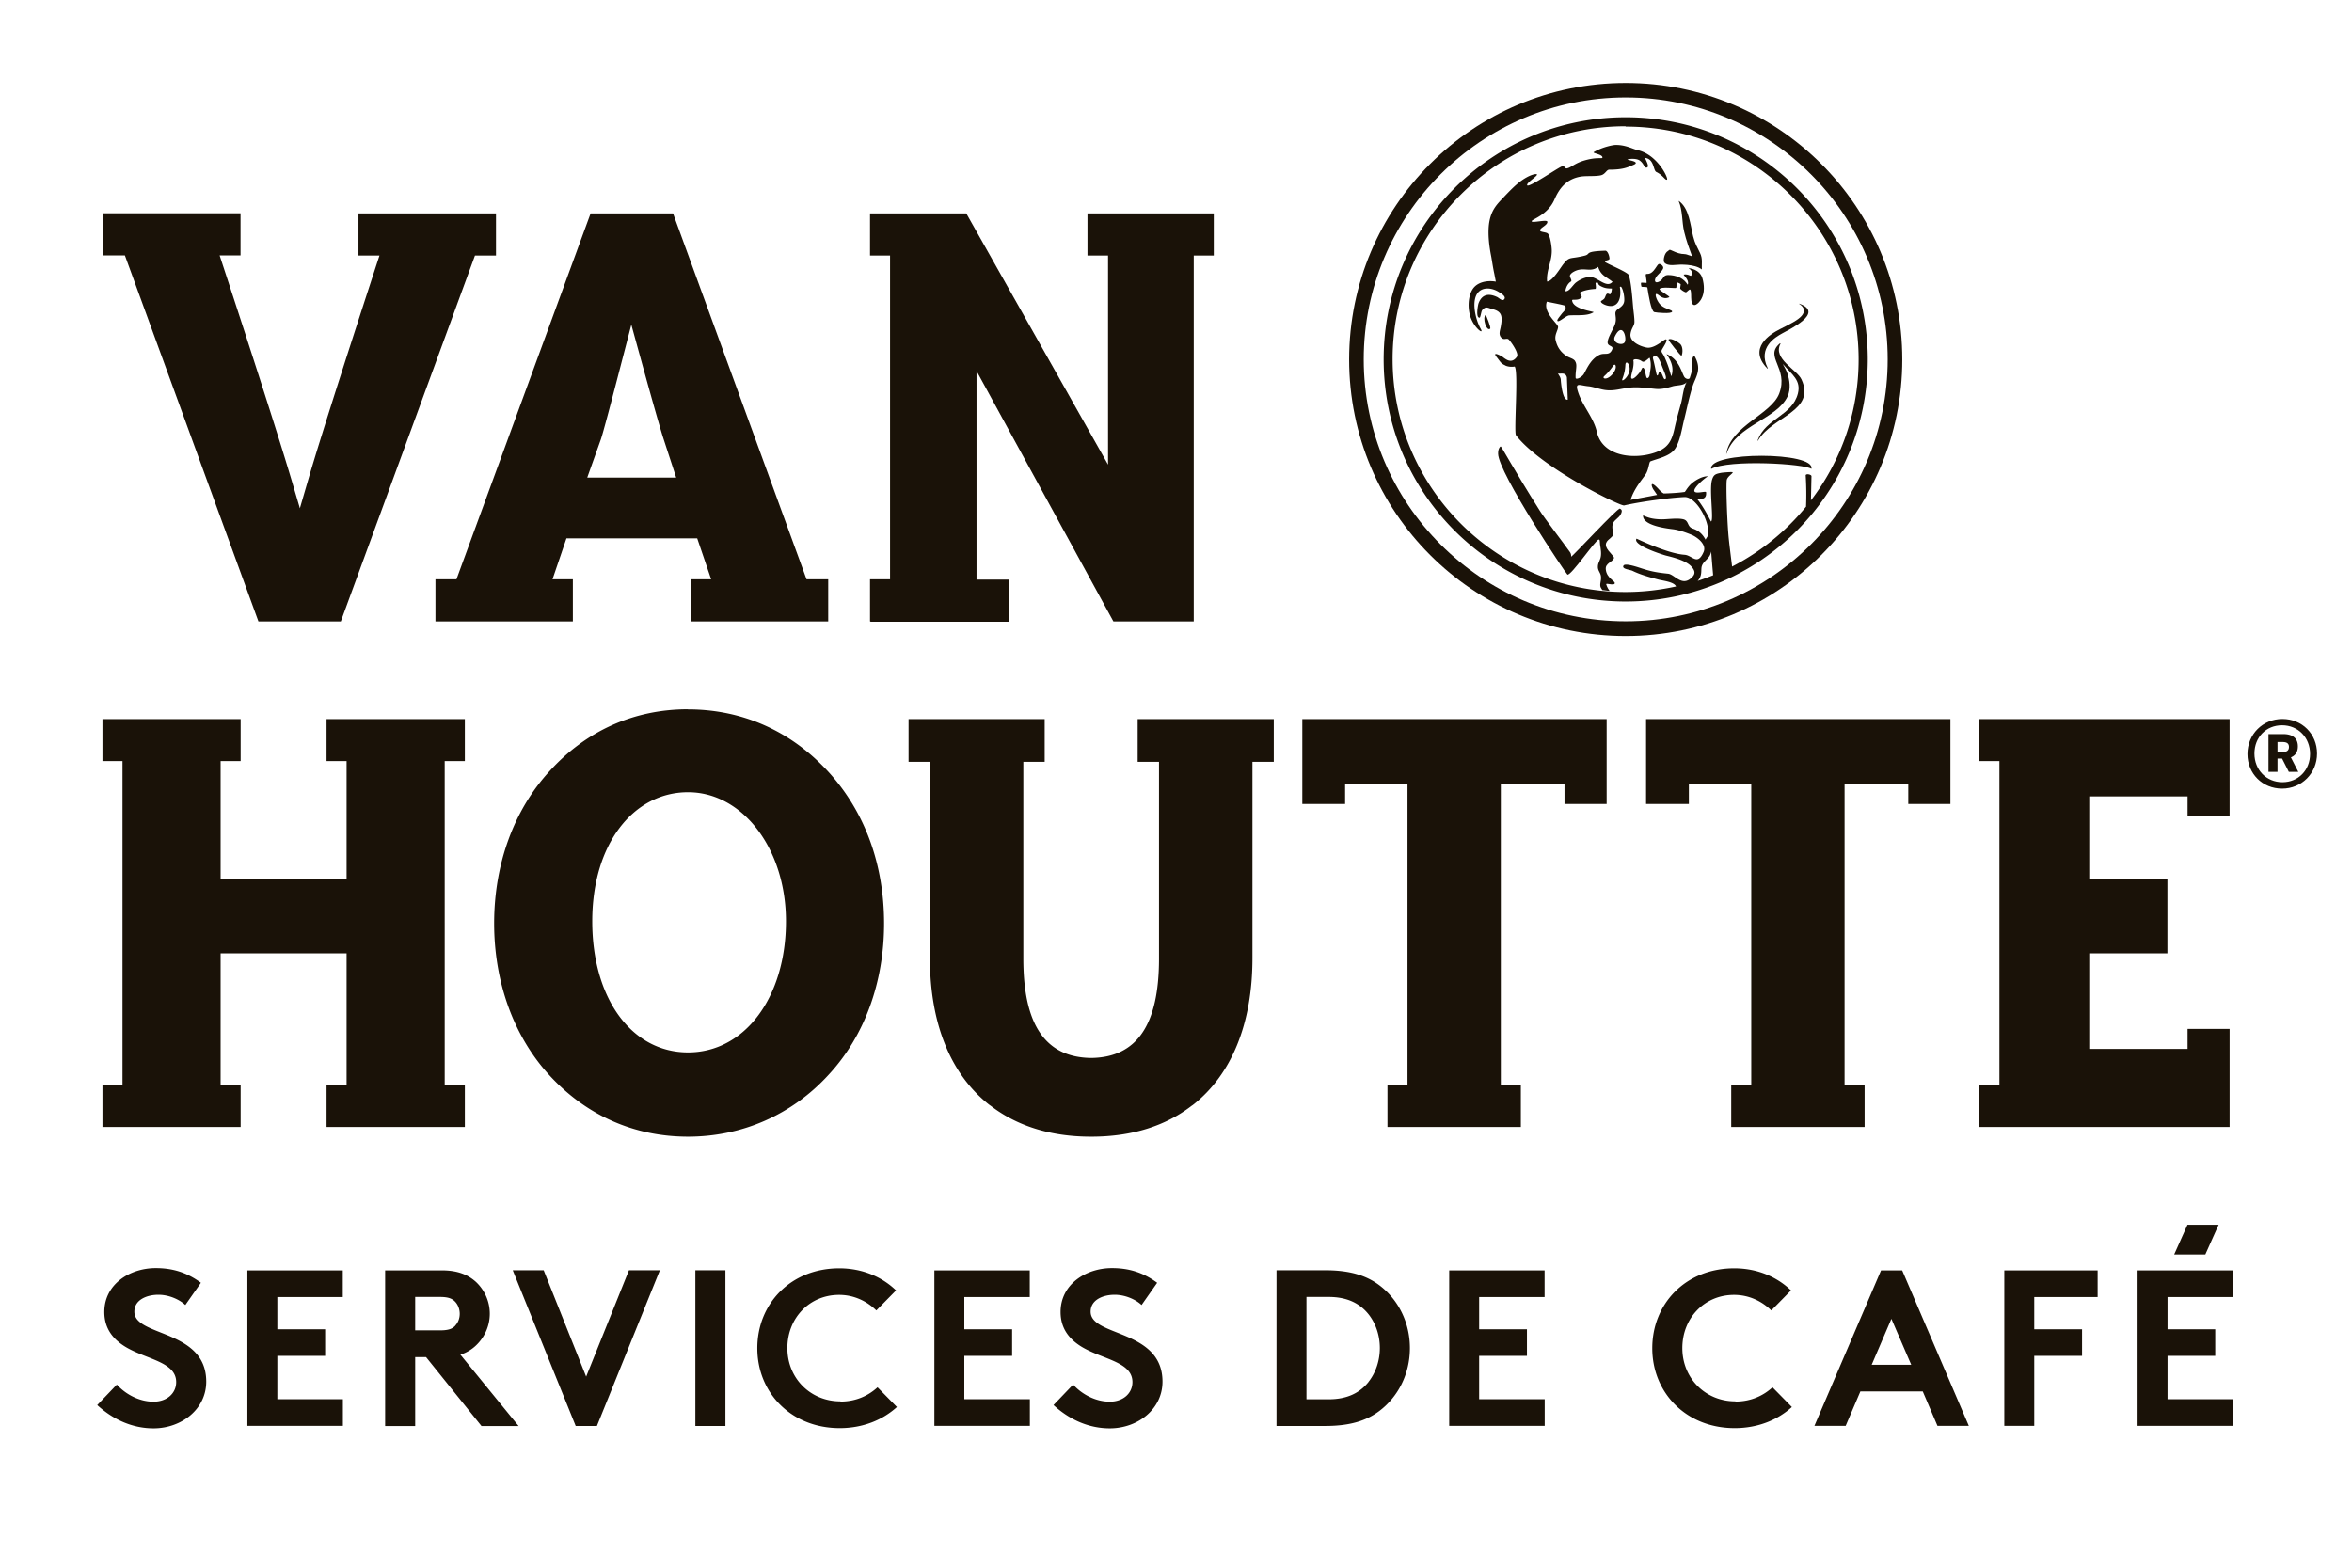
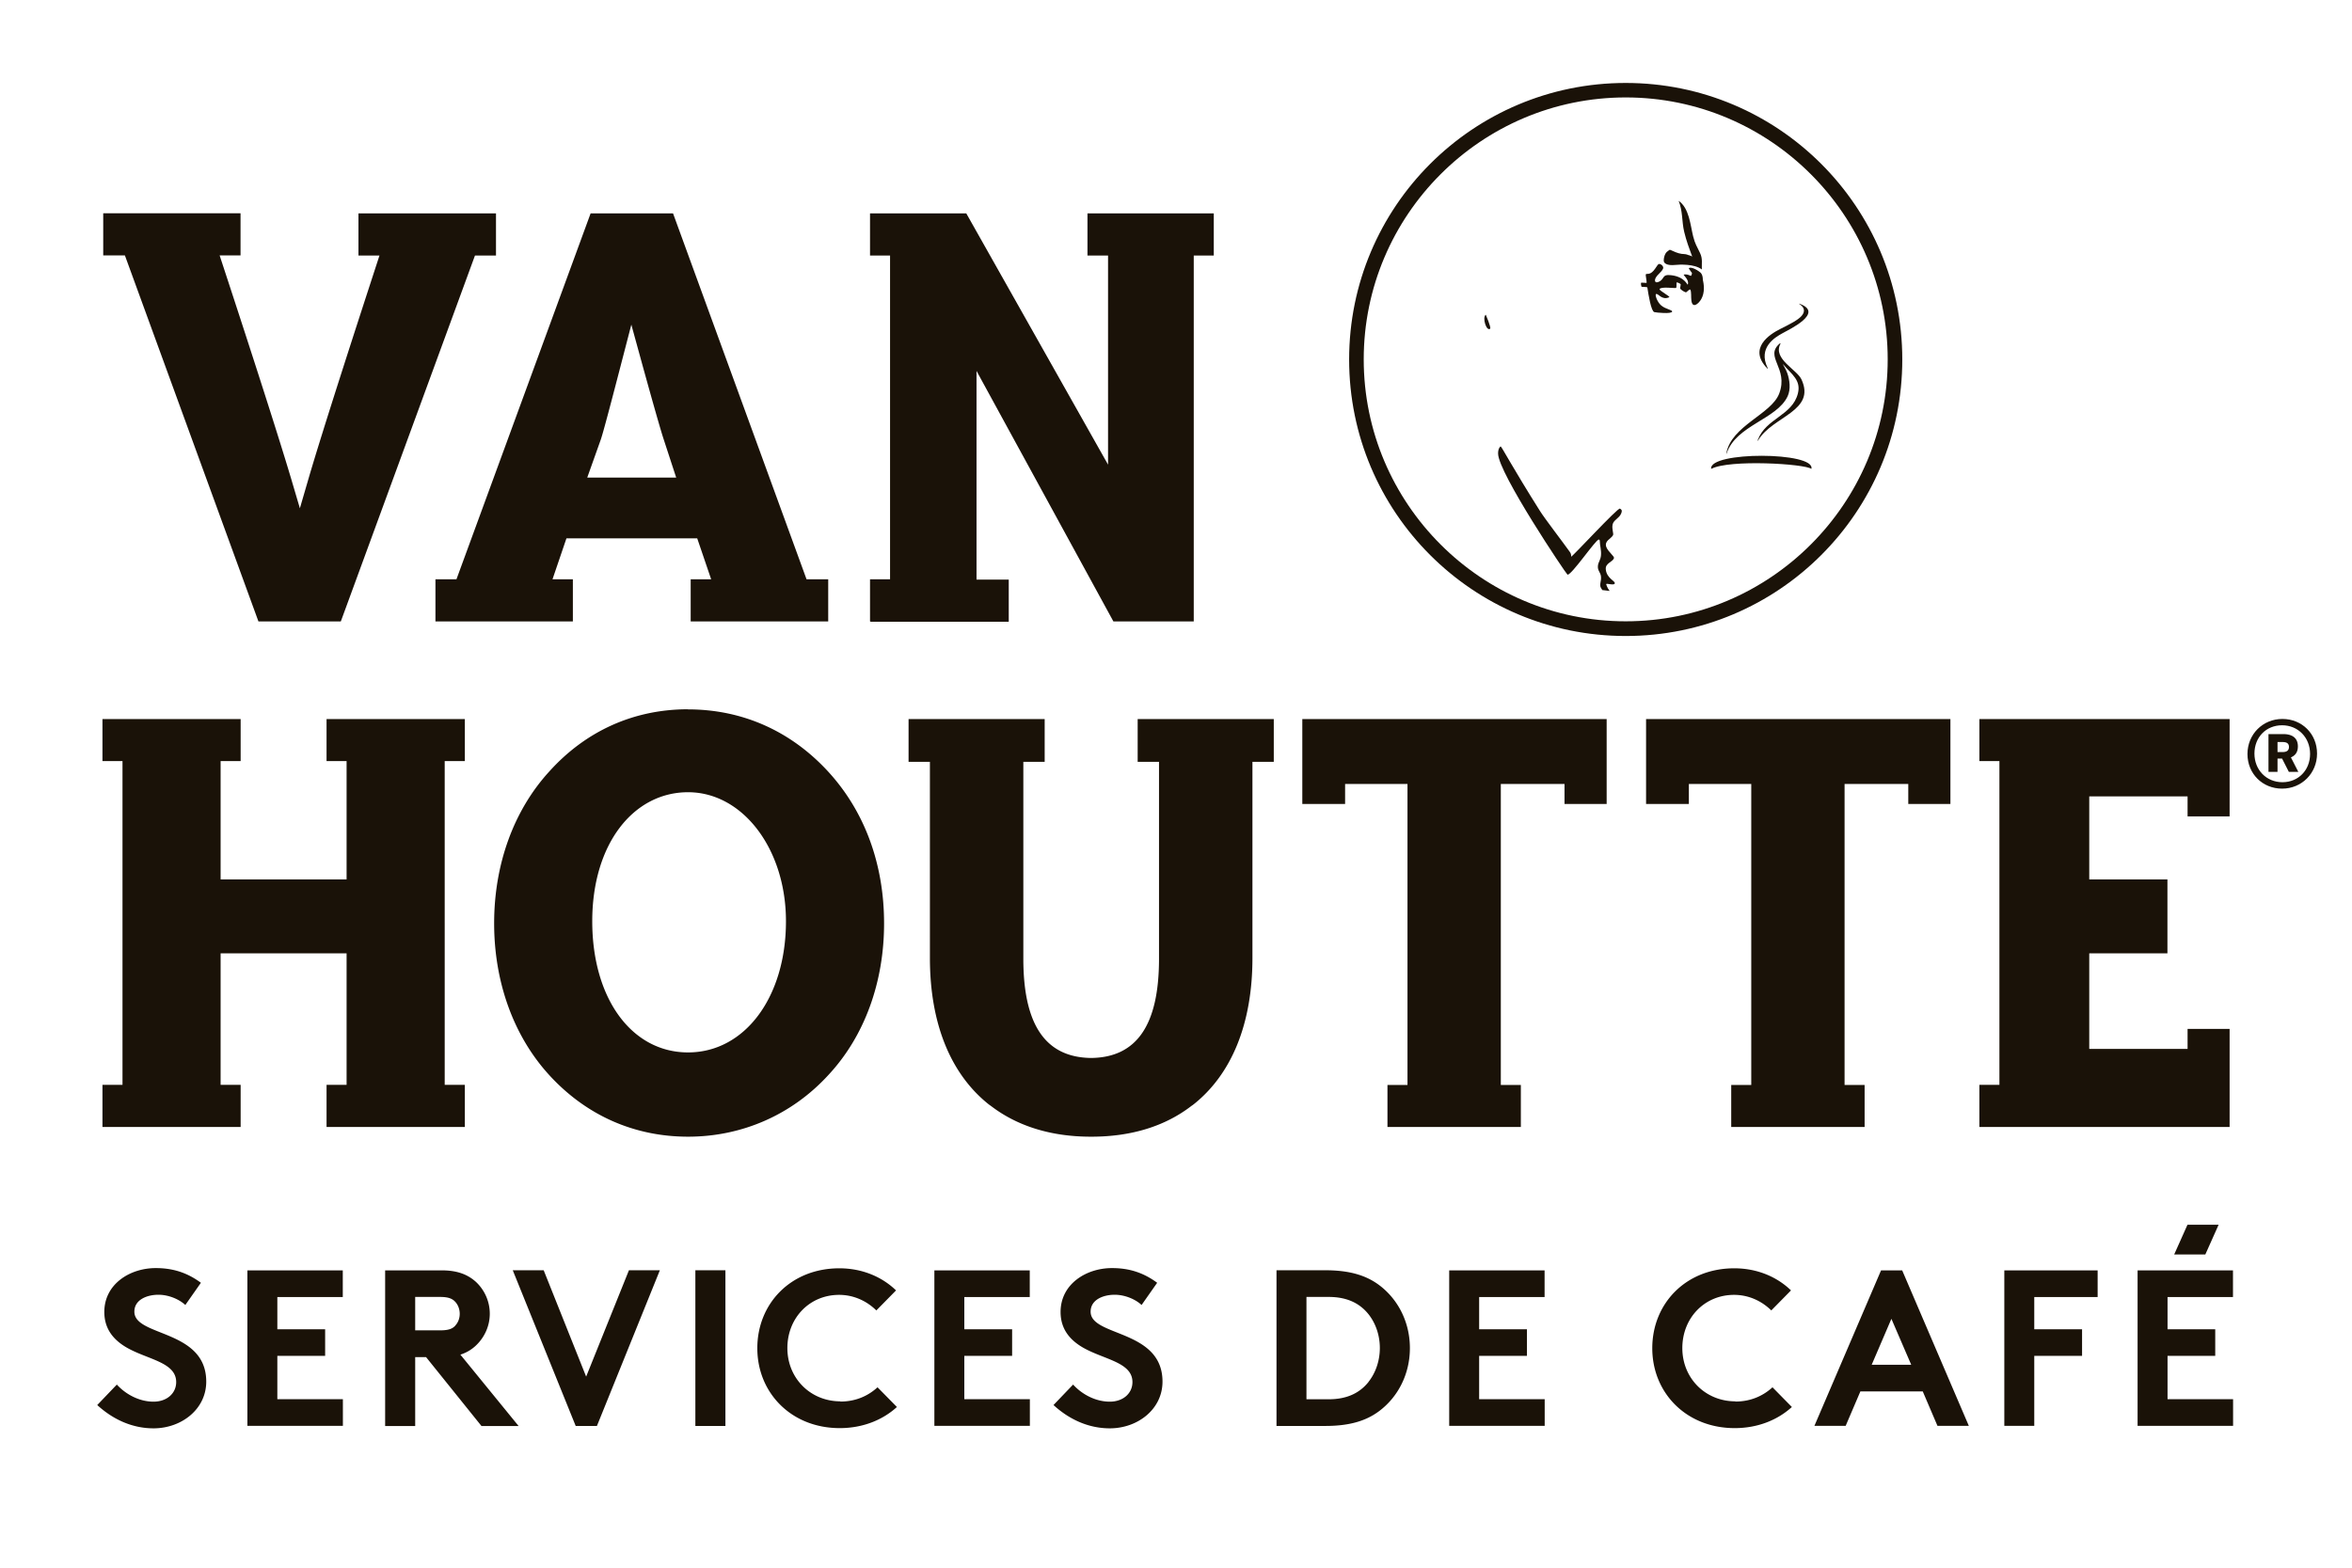
<svg xmlns="http://www.w3.org/2000/svg" id="Calque_1" viewBox="0 0 216 144">
  <defs>
    <style>.cls-2{fill:#1a1208}</style>
  </defs>
  <path fill="none" d="M0 0h216v144H0z" />
  <path d="M12.34 120.48c0-1.1 1.16-1.55 2.21-1.55.94 0 1.9.41 2.47.94l1.43-2.04c-1.35-1-2.7-1.35-4.15-1.35-2.37 0-4.72 1.47-4.72 4.03 0 1.61.9 2.59 2.02 3.25 1.92 1.12 4.58 1.35 4.58 3.19 0 1.04-.86 1.8-2.08 1.8-1.31 0-2.55-.67-3.37-1.57l-1.8 1.88c1.47 1.35 3.25 2.14 5.17 2.14 2.57 0 4.84-1.76 4.84-4.29 0-4.82-6.6-4.11-6.6-6.42ZM100.16 120.48c0-1.1 1.16-1.55 2.21-1.55.94 0 1.9.41 2.47.94l1.43-2.04c-1.35-1-2.7-1.35-4.15-1.35-2.37 0-4.72 1.47-4.72 4.03 0 1.61.9 2.59 2.02 3.25 1.92 1.12 4.58 1.35 4.58 3.19 0 1.04-.86 1.8-2.08 1.8-1.31 0-2.55-.67-3.37-1.57l-1.8 1.88c1.47 1.35 3.25 2.14 5.17 2.14 2.57 0 4.84-1.76 4.84-4.29 0-4.82-6.6-4.11-6.6-6.42ZM43.71 123.59c.78-.74 1.27-1.78 1.27-2.92s-.49-2.19-1.27-2.92c-.72-.65-1.66-1.06-3.13-1.06h-5.21v14.3h2.76v-6.33h1l5.09 6.33h3.41l-5.35-6.56a3.64 3.64 0 0 0 1.43-.84Zm-1.9-1.82c-.25.27-.59.43-1.39.43h-2.29v-3.07h2.29c.8 0 1.14.18 1.39.45s.41.67.41 1.1-.16.82-.41 1.08ZM53.83 126.45l-3.9-9.77h-2.84l5.78 14.3h1.95l5.78-14.3h-2.84l-3.93 9.77zM63.86 116.68h2.76v14.3h-2.76zM126.64 118.03c-1.16-.86-2.66-1.35-4.92-1.35h-4.49v14.3h4.49c2.27 0 3.76-.49 4.92-1.35 1.76-1.31 2.84-3.43 2.84-5.8s-1.08-4.49-2.84-5.8Zm-.96 8.91c-.8 1-1.96 1.59-3.66 1.59h-2.04v-9.4h2.04c1.7 0 2.86.59 3.66 1.59.65.82 1.04 1.92 1.04 3.1s-.39 2.29-1.04 3.11ZM172.75 116.69l-6.12 14.28h2.87l1.35-3.16h5.73l1.35 3.16h2.88l-6.12-14.28h-1.94Zm-.86 8.67 1.81-4.22 1.82 4.22h-3.63ZM184.07 130.97h2.75v-6.43h4.39v-2.44h-4.39v-2.96h5.82v-2.45h-8.57v14.28zM200.89 112.5l-1.22 2.73h2.86l1.22-2.73h-2.86zM199.06 124.54h4.38v-2.44h-4.38v-2.96h6.01v-2.45h-8.76v14.28h8.77v-2.45h-6.02v-3.98zM159.37 128.72c-2.75 0-4.87-2.12-4.87-4.89s2.04-4.89 4.75-4.89c1.38 0 2.57.59 3.42 1.43l1.81-1.84c-1.28-1.24-3.1-2.03-5.21-2.03-4.45 0-7.53 3.24-7.53 7.34s3.12 7.34 7.57 7.34c2.15 0 3.97-.77 5.25-1.94l-1.78-1.81c-.83.76-1.96 1.31-3.41 1.31ZM77.18 128.72c-2.75 0-4.87-2.12-4.87-4.89s2.04-4.89 4.75-4.89c1.38 0 2.57.59 3.42 1.43l1.81-1.84c-1.28-1.24-3.1-2.03-5.21-2.03-4.45 0-7.53 3.24-7.53 7.34s3.12 7.34 7.57 7.34c2.15 0 3.97-.77 5.25-1.94l-1.78-1.81c-.83.76-1.96 1.31-3.41 1.31ZM135.84 124.54h4.39v-2.44h-4.39v-2.96h6.01v-2.45h-8.76v14.28h8.77v-2.45h-6.02v-3.98zM88.56 124.54h4.39v-2.44h-4.39v-2.96h6.01v-2.45h-8.76v14.28h8.77v-2.45h-6.02v-3.98zM25.47 124.54h4.39v-2.44h-4.39v-2.96h6.01v-2.45h-8.76v14.28h8.77v-2.45h-6.02v-3.98zM179.12 73.85v-7.8h-27.95v7.8h3.93v-1.84h5.73v27.65h-1.84v3.86h12.25v-3.86h-1.84V72.01h5.85v1.84h3.87zM23.73 57.08h7.57l12.32-33.61h1.93V19.6H32.92v3.87h1.93c-1.9 5.82-5.25 16.13-6.57 20.68l-.74 2.54-.75-2.54c-1.4-4.73-4.67-14.76-6.62-20.69h1.92v-3.87H9.48v3.87h1.99l12.26 33.61ZM29.99 69.91h1.84v10.87H20.26V69.91h1.84v-3.86H9.41v3.86h1.84v29.74H9.41v3.87H22.1v-3.87h-1.84V87.57h11.57v12.08h-1.84v3.87h12.7v-3.87h-1.85V69.91h1.85v-3.86h-12.7v3.86zM39.99 53.21v3.87h12.62v-3.87h-1.87l1.28-3.76h12.01l1.28 3.76h-1.88v3.87h12.63v-3.87h-1.99L61.81 19.6h-7.57L41.92 53.21h-1.93Zm15.19-12.85c.22-.65.87-3.1 2.07-7.73l.73-2.81.77 2.8c1.3 4.73 1.98 7.07 2.18 7.67l1.17 3.58h-8.17l1.25-3.51ZM115.02 69.98h1.96v-3.93h-12.5v3.93h1.96v18.08c0 6.09-2.04 9.07-6.23 9.12-4.19-.05-6.23-3.03-6.23-9.12V69.98h1.96v-3.93h-12.5v3.93h1.96V88c0 6.05 1.92 10.67 5.4 13.44.03.02.05.04.08.06.04.03.09.06.13.09 2.39 1.83 5.48 2.82 9.17 2.82h.06c3.69 0 6.78-.98 9.17-2.82.04-.03.09-.06.13-.09.03-.02.05-.04.08-.06 3.48-2.77 5.4-7.39 5.4-13.44V69.98ZM127.42 99.66v3.86h12.25v-3.86h-1.84V72.01h5.85v1.84h3.87v-7.8H119.6v7.8h3.93v-1.84h5.73v27.65h-1.84zM63.19 65.15c-4.97 0-9.39 1.98-12.76 5.73-3.26 3.57-5.05 8.52-5.05 13.93s1.79 10.36 5.05 13.93c3.39 3.71 7.81 5.67 12.76 5.67s9.54-2.01 12.89-5.67c3.3-3.54 5.11-8.49 5.11-13.92s-1.77-10.27-5.12-13.93c-3.44-3.75-7.9-5.73-12.89-5.73Zm0 31.52c-5.18 0-8.8-4.95-8.8-12.05s3.78-11.85 8.8-11.85 8.99 5.21 8.99 11.85c0 6.98-3.78 12.05-8.99 12.05ZM204.76 94.51h-3.86v1.84h-9.03v-8.78h7.18v-6.79h-7.18v-7.63h9.03v1.84h3.86v-8.94h-22.98v3.86h1.84v29.74h-1.84v3.87h22.98v-9.01zM211.03 68.56c0-.77-.51-1.13-1.35-1.13h-1.35v3.47h.83v-1.22h.42l.62 1.22h.87l-.68-1.33c.38-.16.64-.46.64-1.01Zm-1.4.52h-.47v-.92h.47c.39 0 .58.14.58.45 0 .32-.19.47-.58.47Z" class="cls-2" />
  <path d="M209.61 66.04c-1.81 0-3.21 1.41-3.21 3.22s1.38 3.18 3.18 3.18 3.21-1.41 3.21-3.22-1.38-3.18-3.18-3.18Zm0 5.81c-1.47 0-2.57-1.13-2.57-2.63s1.07-2.6 2.54-2.6 2.57 1.13 2.57 2.63-1.08 2.6-2.54 2.6ZM79.94 57.11h12.7v-3.87h-2.96V34.07l12.57 23.01h7.38V23.47h1.84V19.6H99.87v3.87h1.89v19.21L88.74 19.6H79.9v3.87h1.84v29.74H79.9v3.87h.04v.03zM158.57 41.64c.87-2.58 4.61-3.12 5.6-5.24.3-.65.19-1.49-.03-2.12-.12-.34-.29-.59-.4-.81-.01-.02 0-.03.01-.01.82.95 1.67 1.47 1.36 2.69-.52 2.04-2.94 2.27-3.68 4.26-.04.11-.02.12.04.02 1.32-2.2 5.32-2.66 3.97-5.58-.42-.91-2.64-1.88-1.94-3.25.03-.06 0-.09-.05-.05-1.46 1.23.83 2.24-.05 4.59-.72 1.92-4.42 2.96-4.86 5.51-.01.06 0 .06.03 0Z" class="cls-2" />
  <path d="M162.33 33.79c-.91-1.87.7-2.81 1.33-3.16.59-.34 3.94-1.88 1.6-2.73-.05-.02-.05 0-.01.03.48.3.55.69.2 1.09-.33.38-1.06.75-2 1.22-.89.45-2.95 1.74-1.16 3.59.05.05.08.02.05-.04ZM152.81 24.03c.07.25.49.36.97.31.48-.05 1.83-.11 2.51.41-.02-.56.09-.97-.16-1.5-.29-.61-.46-.84-.64-1.55-.25-1.01-.36-2.6-1.33-3.25.39.94.28 1.87.51 2.84.19.8.46 1.53.74 2.29-.08-.09-.24-.11-.35-.15-.4-.16-.45-.04-.9-.17-.37-.1-.76-.34-.83-.31-.06.02-.08.07-.14.1-.38.21-.42.87-.39.98Z" class="cls-2" />
-   <path d="M155.1 24.64c-.05.03.1.06.19.18.17.22.06.47.01.51-.06.04-.28-.18-.66-.11-.11.02.53.48.36.92-.03.09-.25-.71-1.52-.86-.9-.11-.56.35-1.16.61-.34.15-.39-.12-.28-.34.18-.36.54-.54.69-.87.11-.24-.31-.55-.45-.39-.12.13-.19.29-.41.56-.41.48-.68.21-.73.37-.02.06.1.64.08.76 0 .01-.05 0-.13 0-.15 0-.35-.03-.37-.01-.04.03-.01.26.02.35.03.07.54 0 .55.1.1.66.34 2.17.64 2.25.2.05 1.56.18 1.63-.04.07-.16-.6-.22-1.01-.58-.37-.32-.59-.99-.46-1.04.2-.08.53.61 1.21.29.12-.06-.94-.61-.89-.74.1-.26 1.44-.06 1.51-.11.06-.03.04-.28.05-.49 0-.08.37.1.38.16 0 .04-.04.27-.05.36-.01.09.35.33.51.37.1.03.36-.37.43-.23.1.21.05.65.09.97.09.79.65.34.91-.12.33-.58.27-1.32.11-1.89-.24-.86-1.23-.96-1.27-.93ZM153.23 31.19c-.05.05 1.12 1.52 1.2 1.5.12-.29.13-.84-.12-1.09-.15-.15-.87-.61-1.08-.41ZM166.35 43.07c.42-1.59-9.47-1.62-9.2 0 1.66-.89 8.61-.47 9.2 0ZM136.85 30.19c.11-.1-.4-1.28-.4-1.28-.35.24.06 1.57.4 1.28ZM146.86 49.57s.06.02.06.12c0 .4.15.84.11 1.3-.03.44-.24.62-.28.96-.06.47.24.6.28 1.01.04.44-.16.72-.02 1.01.04.08.09.16.14.23l.68.08c-.12-.14-.23-.33-.32-.6-.05-.17.69.14.78-.08.1-.23-.74-.45-.82-1.3-.06-.58.62-.66.75-1.03.06-.17-.54-.59-.7-1.02-.21-.57.42-.74.61-1.08.09-.15-.13-.57-.03-1.01.1-.41.61-.56.78-.99.13-.31.02-.37-.11-.45-.19-.12-4.35 4.41-4.48 4.41-.03 0 .07-.16-.12-.43-.66-.93-2.32-3.08-2.76-3.79-2.5-3.96-3.51-5.9-3.59-5.9-.07 0-.25.23-.24.66.02 1.78 6.25 11.05 6.37 11.11.32.14 2.63-3.27 2.88-3.22Z" class="cls-2" />
+   <path d="M155.1 24.64c-.05.03.1.06.19.18.17.22.06.47.01.51-.06.04-.28-.18-.66-.11-.11.02.53.48.36.92-.03.09-.25-.71-1.52-.86-.9-.11-.56.35-1.16.61-.34.15-.39-.12-.28-.34.18-.36.54-.54.69-.87.11-.24-.31-.55-.45-.39-.12.13-.19.29-.41.56-.41.48-.68.21-.73.37-.02.06.1.64.08.76 0 .01-.05 0-.13 0-.15 0-.35-.03-.37-.01-.04.03-.01.26.02.35.03.07.54 0 .55.1.1.66.34 2.17.64 2.25.2.05 1.56.18 1.63-.04.07-.16-.6-.22-1.01-.58-.37-.32-.59-.99-.46-1.04.2-.08.53.61 1.21.29.12-.06-.94-.61-.89-.74.1-.26 1.44-.06 1.51-.11.06-.03.04-.28.05-.49 0-.08.37.1.38.16 0 .04-.04.27-.05.36-.01.09.35.33.51.37.1.03.36-.37.43-.23.1.21.05.65.09.97.09.79.65.34.91-.12.33-.58.27-1.32.11-1.89-.24-.86-1.23-.96-1.27-.93Zc-.05.05 1.12 1.52 1.2 1.5.12-.29.13-.84-.12-1.09-.15-.15-.87-.61-1.08-.41ZM166.35 43.07c.42-1.59-9.47-1.62-9.2 0 1.66-.89 8.61-.47 9.2 0ZM136.85 30.19c.11-.1-.4-1.28-.4-1.28-.35.24.06 1.57.4 1.28ZM146.86 49.57s.06.02.06.12c0 .4.15.84.11 1.3-.03.44-.24.62-.28.96-.06.47.24.6.28 1.01.04.44-.16.72-.02 1.01.04.08.09.16.14.23l.68.08c-.12-.14-.23-.33-.32-.6-.05-.17.69.14.78-.08.1-.23-.74-.45-.82-1.3-.06-.58.62-.66.75-1.03.06-.17-.54-.59-.7-1.02-.21-.57.42-.74.61-1.08.09-.15-.13-.57-.03-1.01.1-.41.61-.56.78-.99.13-.31.02-.37-.11-.45-.19-.12-4.35 4.41-4.48 4.41-.03 0 .07-.16-.12-.43-.66-.93-2.32-3.08-2.76-3.79-2.5-3.96-3.51-5.9-3.59-5.9-.07 0-.25.23-.24.66.02 1.78 6.25 11.05 6.37 11.11.32.14 2.63-3.27 2.88-3.22Z" class="cls-2" />
  <path d="M149.3 58.42c14.03 0 25.4-11.37 25.4-25.4s-11.37-25.4-25.4-25.4-25.4 11.37-25.4 25.4 11.37 25.4 25.4 25.4Zm0-49.47c13.27 0 24.06 10.8 24.06 24.06s-10.8 24.06-24.06 24.06-24.06-10.8-24.06-24.06 10.8-24.06 24.06-24.06Z" class="cls-2" />
-   <path d="M149.3 55.25c12.28 0 22.23-9.95 22.23-22.24s-9.95-22.24-22.23-22.24-22.23 9.95-22.23 22.24 9.95 22.24 22.23 22.24Zm6.62-1.9c.45-.51.26-1 .37-1.35.11-.34.4-.52.64-.83.12-.16.19-.34.22-.51.06.79.11 1.39.18 2.18-.47.19-.94.36-1.42.52Zm-6.62-41.72c11.79 0 21.39 9.59 21.39 21.39 0 4.86-1.63 9.35-4.38 12.94.02-.7.03-1.38.05-2.22 0-.16-.54-.27-.53-.06.06.98.07 1.92.03 2.86a21.442 21.442 0 0 1-6.79 5.5c-.12-1-.27-2.12-.34-2.94-.14-1.73-.23-4.79-.14-5.05.1-.31.52-.53.54-.66 0-.07-.93.02-1.05.04-.5.1-.7.14-.85.64-.28.91.19 3.77-.1 3.83-.36-.7-.75-1.41-1.24-2.03.22-.06.87.09.79-.66-.02-.14-1.08.23-1.08-.14 0-.3.78-1.02 1.25-1.32-.54-.03-1.3.44-1.64.8-.34.37-.43.62-.5.64-.71.11-1.91.14-1.91.14-.11-.05-.21-.12-.42-.34-.73-.82-.82-.54-.56-.06l.2.29c.05.08.11.16.16.24-.76.15-1.67.31-2.43.46.31-1.05 1.14-1.97 1.41-2.4.26-.44.28-1.09.41-1.14.7-.27 1.84-.48 2.29-1.2.45-.72.6-1.83.81-2.66.26-1.03.46-2.08.79-3.09.28-.85.87-1.49.15-2.74-.06-.1-.31.39-.22.73.11.44-.14 1.06-.2 1.28-.06.19-.41.13-.54-.13-.26-.51-.51-1.59-1.57-2.03-.15-.06.81.87.42 1.99-.04.12-.11-.56-.64-1.74-.16-.36-.35-.44-.24-.66.13-.26.62-.94.36-.96-.16-.01-.9.76-1.61.77-.34 0-1.75-.41-1.63-1.27.08-.55.36-.73.36-1.1 0-.38-.07-.87-.11-1.23-.07-.78-.18-2.41-.41-3.07-.09-.28-2.17-1.11-2.18-1.22-.02-.17.42-.1.41-.31-.02-.28-.18-.71-.38-.71-1.98.06-1.32.31-1.88.45-1.41.36-1.38.02-2 .81-.26.33-.99 1.57-1.47 1.57-.09-1.07.51-1.94.42-3.03-.02-.28-.13-1.14-.35-1.37-.13-.14-.67-.13-.71-.27-.08-.25.72-.5.66-.83-.04-.22-1.4.15-1.44-.03-.03-.18 1.47-.55 2.1-2.01.46-1.06 1.13-1.89 2.43-2.1.5-.08 1.36 0 1.84-.12.41-.1.5-.51.76-.51 1.33 0 1.72-.24 2.19-.43.7-.28-.3-.42-.51-.49-.12-.04.75-.19 1.12.08.38.28.4.65.59.65.45 0-.2-.91-.07-.89.81.12.71 1.15 1 1.29.62.3.82.79.98.7.15-.1-.86-2.3-2.71-2.71-.43-.1-1.16-.52-2.1-.47 0 0-.98.11-1.91.65-.18.11.83.2.79.51-.02.14-.5-.1-1.78.3-.79.25-1.11.62-1.48.69-.21.04-.18-.26-.44-.19-.35.1-3.09 2.01-3.21 1.74-.09-.21.81-.75.9-.96.06-.15-.64-.09-1.65.7-.4.32-.79.7-1.44 1.39-.53.56-1.04 1.05-1.26 2.09-.21 1-.06 2.28.14 3.28.05.26.11.67.19 1.12.03.16.06.33.1.5.05.27.08.41.14.73-.61-.11-1.44-.04-1.95.47s-.68 1.61-.44 2.56c.29 1.17 1.35 1.92 1.01 1.32-.49-.86-.89-2.57-.27-3.33.47-.57 1.34-.44 1.92-.07.16.1.77.43.47.7-.17.16-.47-.17-.63-.24-.77-.36-1.39-.25-1.7.59-.05.14-.28 1.34.1 1.31.08 0 .15-.57.23-.68.34-.43.58-.19.93-.11.92.22.95.69.78 1.64-.06.33-.22.68.04.97.26.29.48.02.68.17.11.08 1.01 1.28.76 1.61-.28.39-.58.42-.87.29 0 0-.18-.08-.39-.25-.16-.13-1.04-.59-.61-.04.43.56.39.55.68.73h.01c.06.03.11.06.17.09.42.16.81.07.81.07.37.44-.09 6.04.12 6.31 2.3 2.98 9.59 6.53 9.93 6.45 1.37-.32 4.13-.71 5.54-.77 1.01-.05 2.21 1.99 2.19 3.25 0 .38-.13.41-.25.66-.33-.61-.73-.87-1.18-1.02-.54-.18-.32-.74-.9-.86-.64-.13-1.49.04-2.14.01-.55-.03-.95-.09-1.52-.36 0 .18-.07.94 2.72 1.27.57.07 1.21.3 1.75.52.37.15 1.42.82 1.09 1.58-.57 1.3-1.02.3-1.75.25-1.6-.11-4.4-1.49-4.41-1.48-.39.6 2.43 1.48 2.69 1.55.55.14 1.84.43 2.36 1.02.22.25.43.57.1.92-.93 1.03-1.63-.2-2.24-.27-.88-.09-1.47-.18-2.35-.46-.27-.08-1.58-.56-1.75-.29-.21.33.6.37.83.49.74.36 1.59.59 2.38.8.43.11 1.44.21 1.61.63-1.49.33-3.05.51-4.64.51-11.79 0-21.39-9.59-21.39-21.39s9.59-21.39 21.39-21.39Zm-4.65 21.53c-.19-.26-.55-.28-.86-.51-.37-.27-.76-.66-.93-1.42-.11-.48.23-.9.23-1.21 0-.27-1.41-1.33-1.03-2.31.57.12 1.66.32 1.69.39.14.33-.16.5-.33.73-.25.33-.48.58-.37.66.15.11.76-.5 1.07-.52.72-.05 1.63.08 2.23-.29.11-.07-1.88-.24-1.97-1.08-.02-.17.5.07.85-.26.12-.11-.16-.3-.11-.47 0-.03.48-.28 1.38-.33.14 0 0-.56.04-.57h.21c.02.03 0 .18.25.31.34.18.58.22 1.03.22 0 .1-.03.34-.13.5-.06.1-.22-.11-.34 0-.09.08-.12.25-.2.39-.08.14-.35.24-.34.31.02.14.29.28.52.35 1.08.32 1.4-.68 1.22-1.68 0-.01.09-.05.1-.04.15.11.32.76.31 1.22 0 .68-.68.74-.8 1.11-.08.26.15.64-.09 1.22-.24.57-.62 1.13-.64 1.55-.02.41.58.29.42.66-.26.62-.67.29-1.14.49-.93.41-1.32 1.62-1.52 1.85-.29.33-.7.45-.7.27-.03-.72.2-1.18-.06-1.54Zm-.67 3.55c-.48.12-.63-1.59-.64-1.77 0-.29-.17-.44-.28-.68.08.19.7-.19.84.41l.08 2.04Zm.21-11.43c.09-.25.58-.46.81-.5.64-.14 1.16.2 1.77-.27.24.79.72.9 1.32 1.37-.55.67-1.42-.5-2.12-.44-.43.03-.87.24-1.21.49-.32.23-.63.87-1 .82.04-.33.21-.71.51-.89.14-.09-.14-.42-.09-.57Zm5.05 6.08c-.13.48-1.26.17-.93-.47.65-1.31 1.07-.03.93.47Zm.03 2.17c.02-.42.32-.2.38.2.11.68-.59 1.32-.67 1.19-.05-.07.25-.52.29-1.39Zm-1.18.83c-.38.45-.76.47-.82.34-.06-.15.22-.16.88-1.1.22-.32.43.19-.06.76Zm-2.22 1.12c.56.06 1.1.31 1.69.36.71.07 1.36-.15 2.05-.23.82-.09 1.58.03 2.4.11.6.06 1.05-.08 1.61-.24.39-.11 1.03-.04 1.31-.41-.32.41-.4 1.43-.54 1.94-.21.77-.43 1.53-.6 2.31-.26 1.19-.59 1.85-1.85 2.27-1.88.63-4.77.36-5.29-1.92-.28-1.26-1.24-2.3-1.67-3.5-.4-1.12 0-.78.88-.69Zm4.13-2.34c-.02-.18.34-.17.61-.06.14.06.22.16.3.15.28-.03.57-.45.6-.34.2.68.02 1.16 0 1.47-.02.29-.2.44-.27.35-.14-.18-.13-.88-.35-.93-.14-.03-.07.25-.62.78-.28.27-.53.36-.46-.04.06-.37.26-.83.2-1.38Zm2.13-.4c.2.13.31.39.49.86.2.54.52 1.16.3 1.23-.18.06-.26-.67-.51-.7-.11-.01-.07.32-.21.36-.08.03-.17-.72-.39-1.54-.06-.21.16-.31.31-.21Z" class="cls-2" />
</svg>